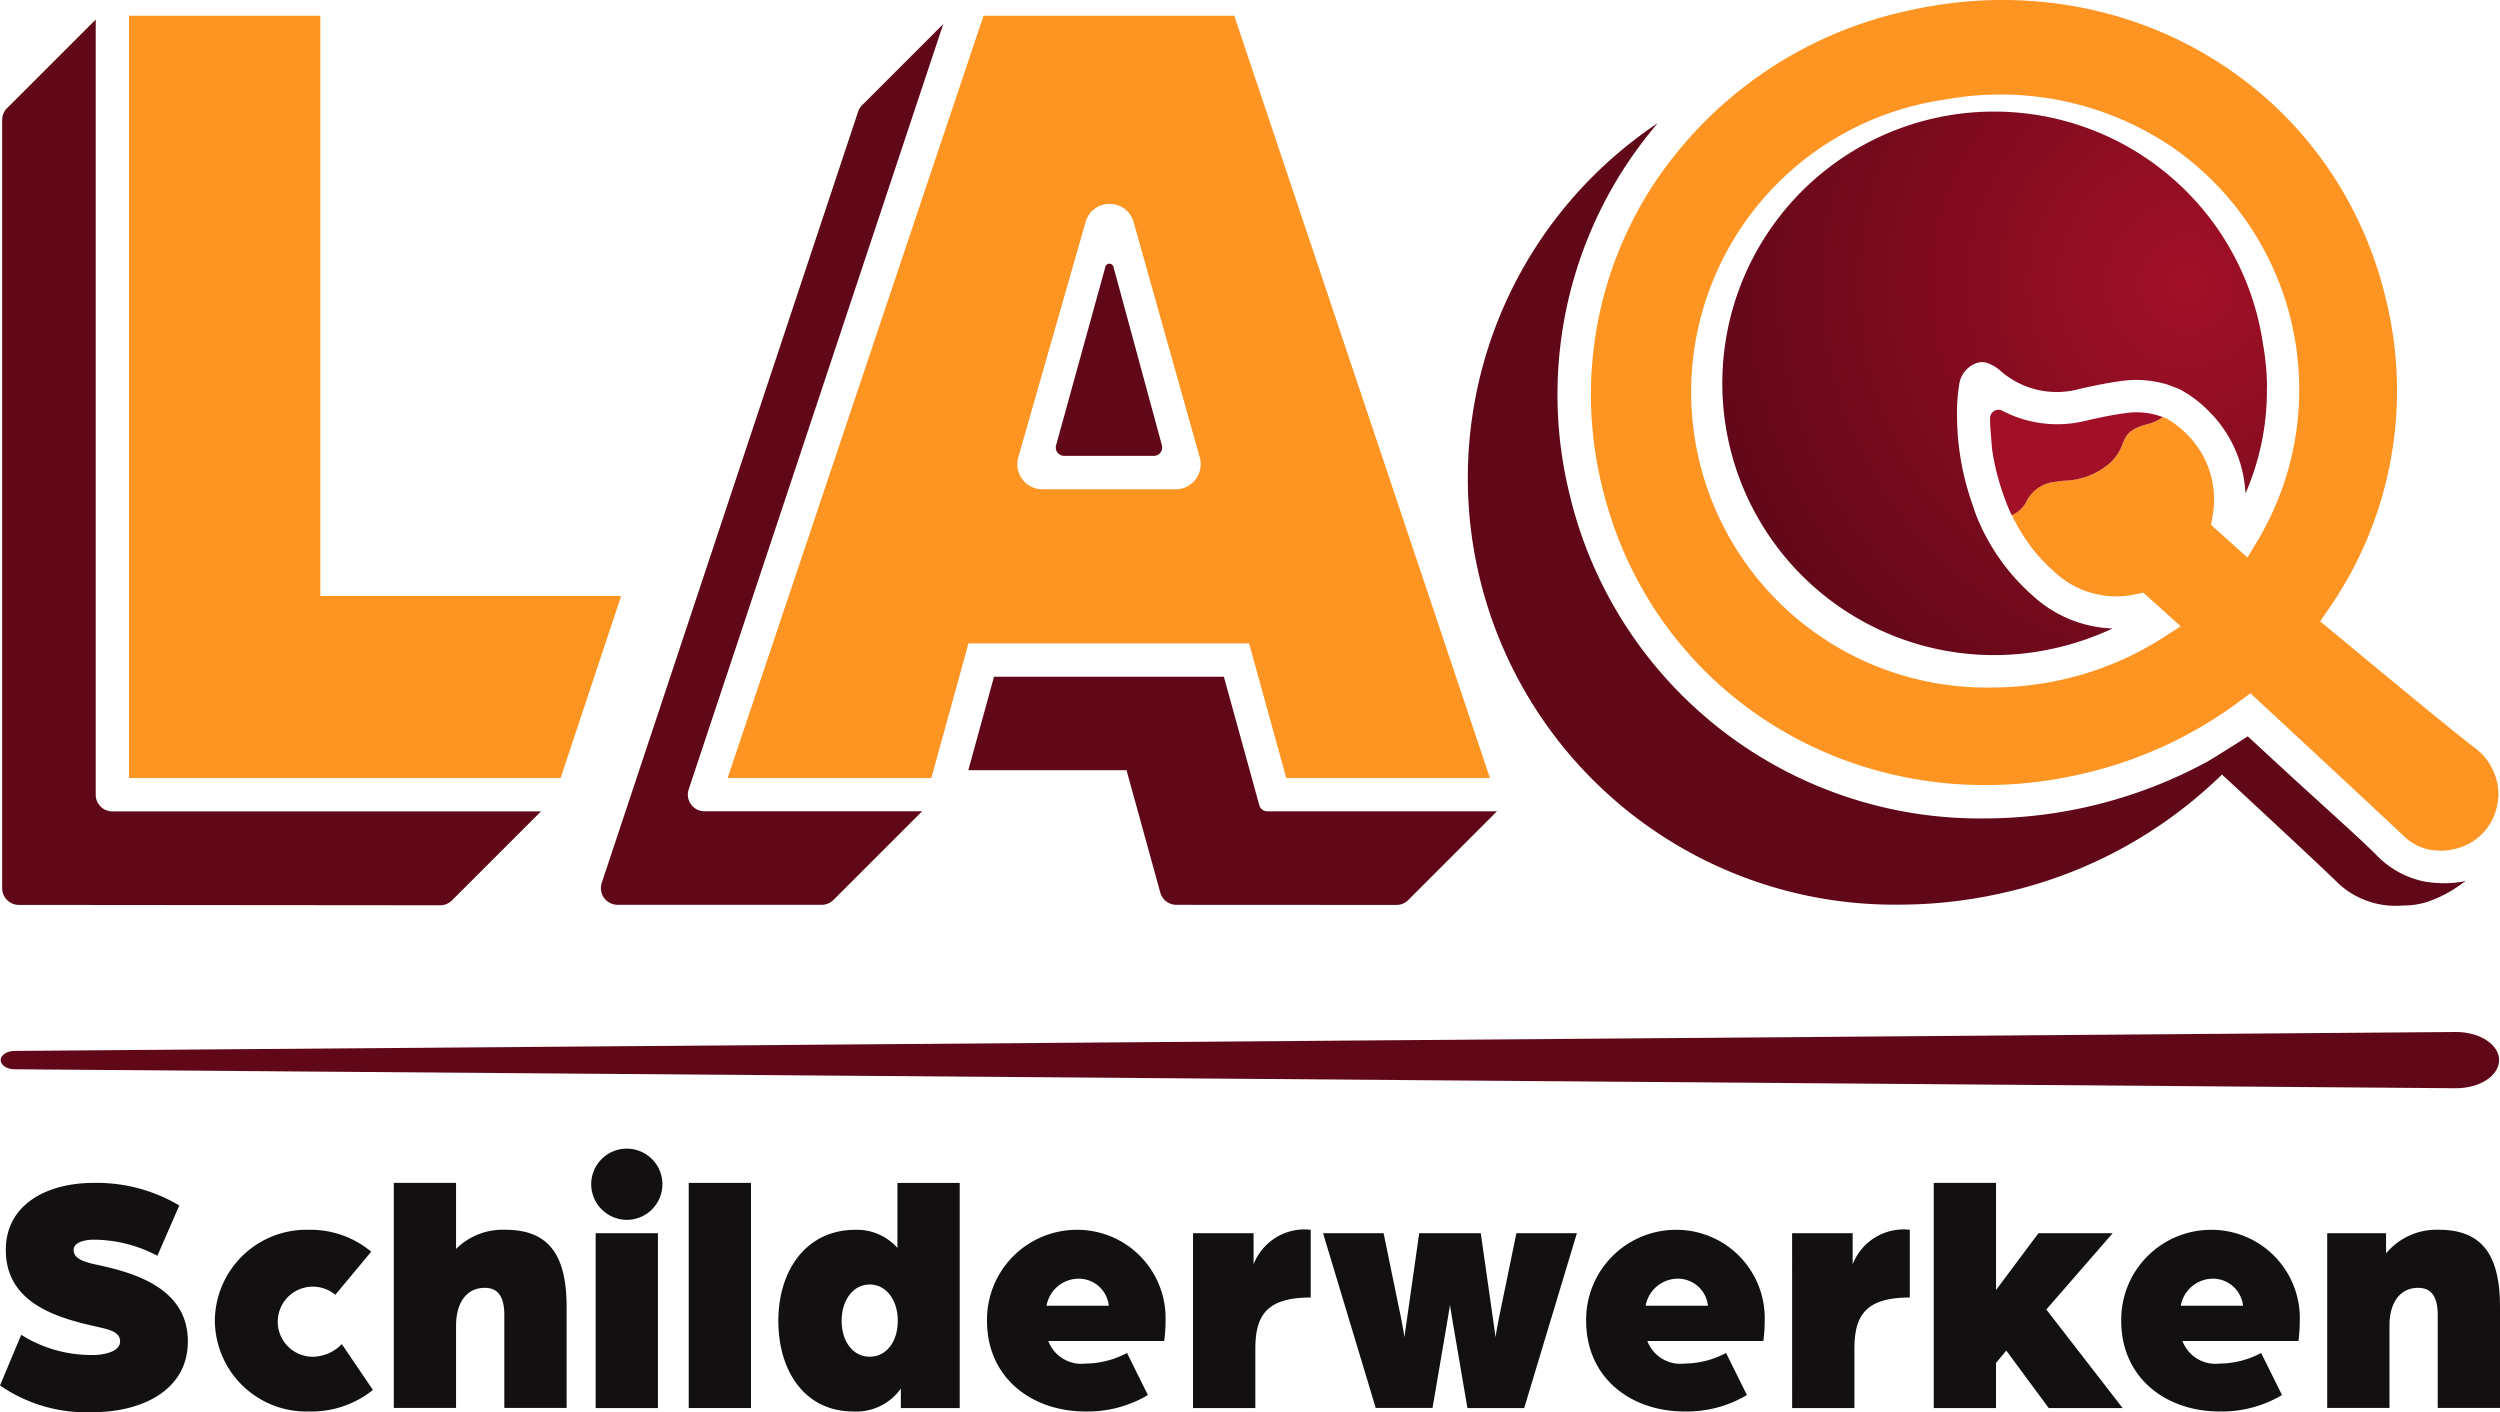
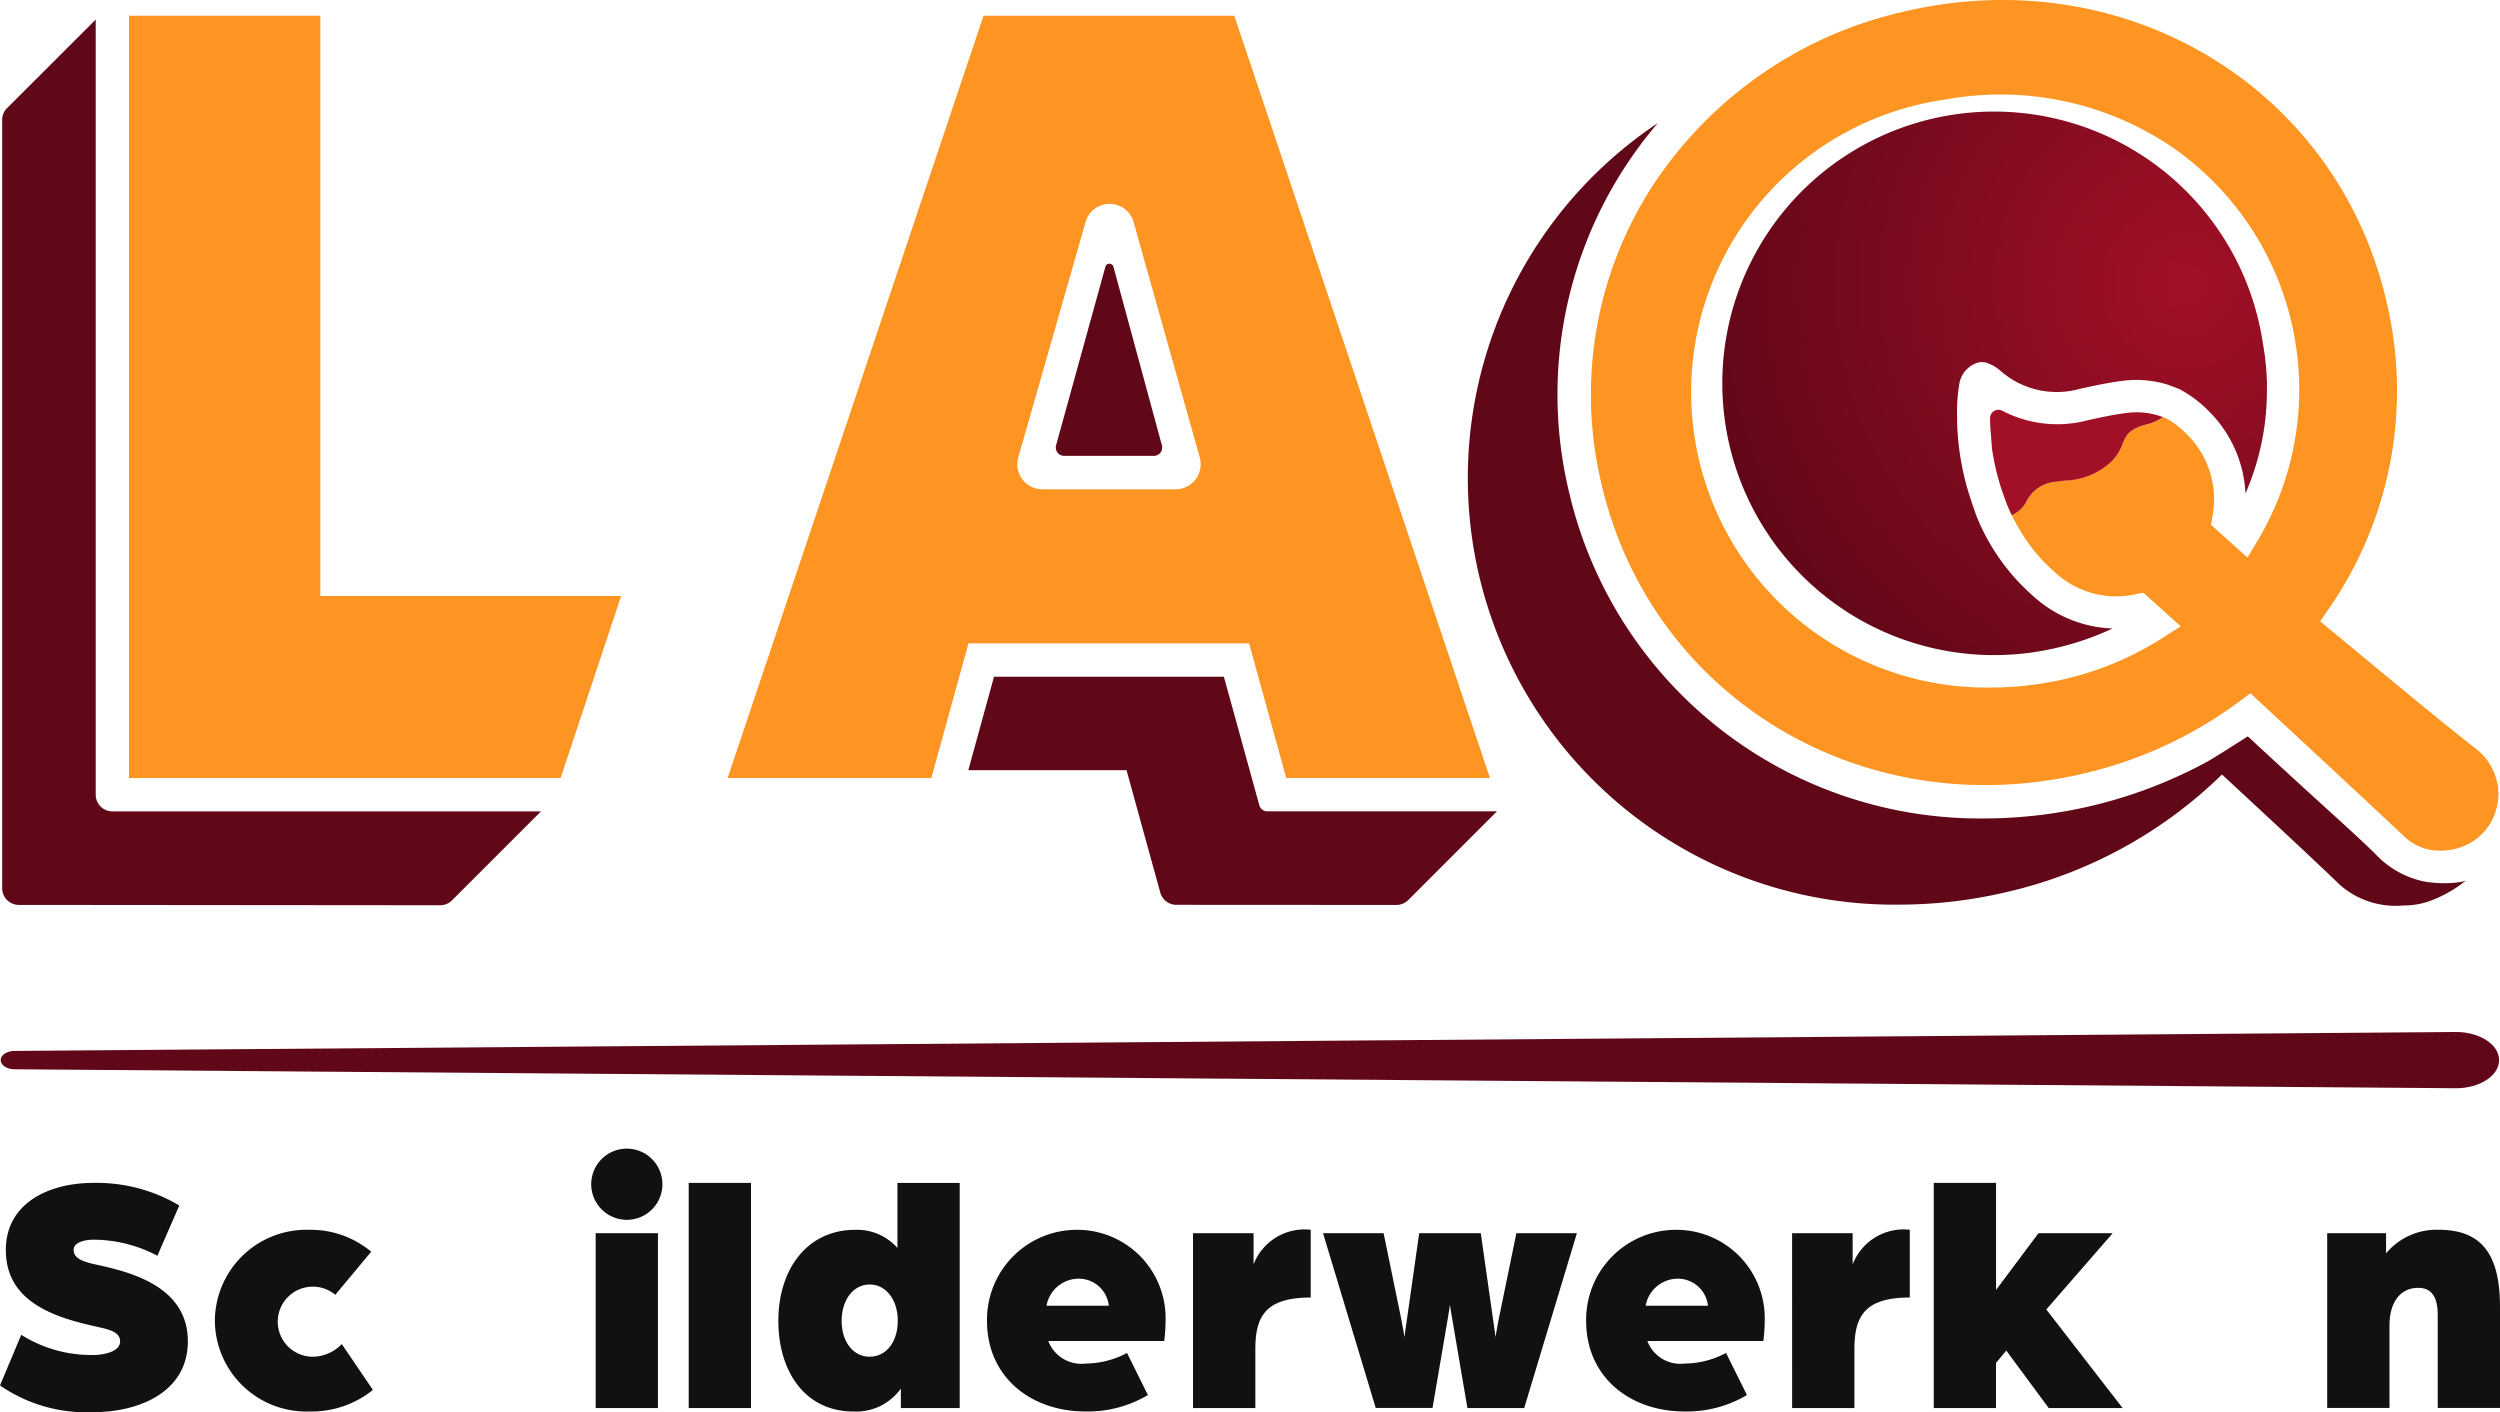
<svg xmlns="http://www.w3.org/2000/svg" width="126.406" height="71.401" viewBox="0 0 126.406 71.401">
  <defs>
    <radialGradient id="radial-gradient" cx="0.863" cy="0.317" r="0.958" gradientTransform="translate(0.013) scale(0.974 1)" gradientUnits="objectBoundingBox">
      <stop offset="0" stop-color="#a21027" />
      <stop offset="0.984" stop-color="#600718" />
    </radialGradient>
    <linearGradient id="linear-gradient" x1="0.373" y1="334.699" x2="-0.569" y2="334.96" gradientUnits="objectBoundingBox">
      <stop offset="0.324" stop-color="#600718" />
      <stop offset="1" stop-color="#a21027" />
    </linearGradient>
  </defs>
  <g id="LAQ-logo" transform="translate(63.203 35.701)">
    <g id="Group_63" data-name="Group 63" transform="translate(-63.203 -35.701)">
      <path id="Path_313" data-name="Path 313" d="M451.306,35.052l.515.477c2.7,2.5,5.773,5.361,7.16,6.663a2.63,2.63,0,0,0,1.439.78,3.176,3.176,0,0,0,1.458-.11,2.819,2.819,0,0,0,1.956-2.494,1.114,1.114,0,0,1,.022-.146l-.034-.509a.92.92,0,0,1-.034-.123,2.943,2.943,0,0,0-1.164-1.8c-1.21-.928-4.305-3.491-7.036-5.752l-.752-.622.438-.636a19.356,19.356,0,0,0,2.9-15.6C455.633,4.376,444.93-2.034,433.806.584a20.606,20.606,0,0,0-12.787,8.91,19.422,19.422,0,0,0-2.511,15.024c2.544,10.8,13.248,17.212,24.37,14.593a21.2,21.2,0,0,0,7.866-3.639Zm-3.2-13.086a4.535,4.535,0,0,0-1.08-.828L447,21.127c-.039-.016-.078-.025-.117-.04a2.252,2.252,0,0,1-.787.361c-.937.245-1.068.562-1.25,1a2.381,2.381,0,0,1-.6.929,3.636,3.636,0,0,1-2.36.926c-.131.016-.265.032-.4.051a1.8,1.8,0,0,0-1.527,1.047,1.528,1.528,0,0,1-.715.641,9.786,9.786,0,0,0,.893,1.5,8.6,8.6,0,0,0,.585.712l.034.037a8.153,8.153,0,0,0,.626.606,4.559,4.559,0,0,0,4.1,1.155l.415-.084,1.889,1.7-.937.6a15.9,15.9,0,0,1-5.866,2.255,16.418,16.418,0,0,1-2.792.241A14.94,14.94,0,0,1,435.9,5.03a15.479,15.479,0,0,1,11.464,2.416,14.912,14.912,0,0,1,4.323,19.869l-.527.877-1.84-1.653.078-.459A4.631,4.631,0,0,0,448.108,21.967Z" transform="translate(-337.523 0)" fill="#fe9523" />
      <path id="Path_314" data-name="Path 314" d="M204.1,4.125l-12.94,38.546h10.3l1.878-6.807h14.19l1.878,6.807h10.3L216.778,4.125ZM214.82,27.57a1.255,1.255,0,0,1-1,.5h-6.748a1.265,1.265,0,0,1-1.219-1.6l3.405-11.908a1.25,1.25,0,0,1,1.217-.921h0a1.252,1.252,0,0,1,1.216.929l3.344,11.9A1.259,1.259,0,0,1,214.82,27.57Z" transform="translate(-154.37 -3.331)" fill="#fe9523" />
      <path id="Path_315" data-name="Path 315" d="M33.892,4.125V42.671H55.714l3.062-9.206H43.567V4.125Z" transform="translate(-27.369 -3.331)" fill="#fe9422" />
      <path id="Path_316" data-name="Path 316" d="M480.321,46.168c0-.124-.01-.248-.017-.372,0-.089-.009-.177-.016-.266-.011-.141-.025-.282-.04-.423-.008-.074-.014-.147-.023-.221-.027-.216-.058-.432-.1-.648A13.741,13.741,0,1,0,468.863,59.73a14.426,14.426,0,0,0,3.654-1.145,6.3,6.3,0,0,1-4.049-1.668,10.666,10.666,0,0,1-2.845-4.044s-.3-.864-.331-.973a13.69,13.69,0,0,1-.5-2.161,13.145,13.145,0,0,1-.14-1.859,8.4,8.4,0,0,1,.105-1.6,1.342,1.342,0,0,1,.794-1.081.841.841,0,0,1,.561-.058h0a1.947,1.947,0,0,1,.7.385,4.313,4.313,0,0,0,4.047.942c.667-.15,1.379-.3,2.114-.4a5.463,5.463,0,0,1,2.319.184l.589.222a6.106,6.106,0,0,1,1.529,1.152,6.275,6.275,0,0,1,1.824,4.128c.013-.031.029-.06.042-.091l.014-.032q.1-.233.187-.47l.032-.085q.083-.225.158-.453c.012-.036.023-.072.035-.109.048-.15.094-.3.136-.452.01-.035.018-.069.028-.1a13.012,13.012,0,0,0,.314-1.508c0-.033.011-.065.016-.1.016-.117.028-.236.042-.354.01-.09.021-.18.029-.271.01-.106.016-.213.023-.32s.014-.209.018-.314.007-.2.009-.3,0-.228,0-.342C480.325,46.36,480.323,46.264,480.321,46.168Z" transform="translate(-365.698 -26.807)" fill="url(#radial-gradient)" />
      <path id="Path_317" data-name="Path 317" d="M526.529,111.235a3.636,3.636,0,0,0,2.36-.926,2.382,2.382,0,0,0,.6-.929c.182-.439.313-.756,1.25-1a2.252,2.252,0,0,0,.787-.361,3.757,3.757,0,0,0-1.848-.206c-.667.085-1.337.229-1.966.37a6.005,6.005,0,0,1-4.293-.48.423.423,0,0,0-.628.372q0,.359.033.707c.032.411.064.812.072.883a12.03,12.03,0,0,0,.436,1.882c.08.254.177.53.307.871l.152.364c.031.066.064.13.1.195a1.528,1.528,0,0,0,.715-.641,1.8,1.8,0,0,1,1.527-1.047C526.264,111.267,526.4,111.251,526.529,111.235Z" transform="translate(-422.169 -86.93)" fill="#a21027" />
      <path id="Path_318" data-name="Path 318" d="M279.864,69.42l-2.494,9.029a.422.422,0,0,0,.406.534h4.538a.422.422,0,0,0,.407-.532l-2.451-9.03A.211.211,0,0,0,279.864,69.42Z" transform="translate(-223.972 -55.934)" fill="#600718" />
      <path id="Path_319" data-name="Path 319" d="M269.073,184.288l-1.792-6.5H255.659l-1.3,4.727h8l1.707,6.188a.843.843,0,0,0,.812.619l11.125.006a.843.843,0,0,0,.6-.247l4.486-4.486h-11.6A.422.422,0,0,1,269.073,184.288Z" transform="translate(-205.399 -143.572)" fill="#600718" />
      <path id="Path_320" data-name="Path 320" d="M435.828,70.719a5.415,5.415,0,0,1-1.592.04,2.967,2.967,0,0,1-.433-.066,4.655,4.655,0,0,1-2.225-1.211c-.9-.918-2.737-2.539-4.691-4.339-.641-.59-1.286-1.185-1.92-1.771-.127.089-1.78,1.133-2.021,1.266l0,0a23.679,23.679,0,0,1-11.274,2.885,21.323,21.323,0,0,1-21.018-16.48,21.1,21.1,0,0,1,2.73-16.317,21.554,21.554,0,0,1,1.747-2.357,21.57,21.57,0,0,0,12.207,39.513,23.72,23.72,0,0,0,5.444-.639,22.922,22.922,0,0,0,10.881-5.941c2.41,2.232,4.81,4.463,5.934,5.553a4.253,4.253,0,0,0,3.219,1.07,3.96,3.96,0,0,0,1.279-.2,6.416,6.416,0,0,0,1.9-1.06Z" transform="translate(-311.314 -26.141)" fill="#600718" />
-       <path id="Path_321" data-name="Path 321" d="M162.279,45.025l12.872-38.7-4.107,4.107a.842.842,0,0,0-.2.328l-12.96,38.989a.843.843,0,0,0,.8,1.111H169a.843.843,0,0,0,.6-.247l4.482-4.482h-11A.843.843,0,0,1,162.279,45.025Z" transform="translate(-127.457 -5.111)" fill="#600718" />
      <path id="Path_322" data-name="Path 322" d="M5.3,44.329V5.135L.817,9.615a.844.844,0,0,0-.247.6V49.058a.843.843,0,0,0,.842.843l21.3.019a.842.842,0,0,0,.6-.247l4.5-4.5H6.14A.843.843,0,0,1,5.3,44.329Z" transform="translate(-0.46 -4.147)" fill="#600718" />
      <path id="Path_323" data-name="Path 323" d="M0,320.991l1.073-2.561a6.655,6.655,0,0,0,3.65,1.021c.346,0,1.349-.1,1.349-.692,0-.536-.709-.623-1.349-.778C2.561,317.5.294,316.666.294,314.14c0-2.336,2.128-3.391,4.429-3.391a8.166,8.166,0,0,1,4.342,1.142l-1.107,2.543a6.919,6.919,0,0,0-3.235-.813c-.277,0-1,.069-1,.519,0,.4.415.571,1,.709,1.678.364,4.775,1.038,4.775,3.91,0,2.56-2.457,3.581-4.775,3.581A7.675,7.675,0,0,1,0,320.991Z" transform="translate(0 -250.939)" fill="#131011" />
      <path id="Path_324" data-name="Path 324" d="M56.445,327.665a4.63,4.63,0,0,1,4.775-4.6,4.784,4.784,0,0,1,3.131,1.107l-1.817,2.18a1.772,1.772,0,1,0-1.159,3.131,2.076,2.076,0,0,0,1.488-.64l1.574,2.318a4.956,4.956,0,0,1-3.218,1.09A4.626,4.626,0,0,1,56.445,327.665Z" transform="translate(-45.581 -260.883)" fill="#131011" />
-       <path id="Path_325" data-name="Path 325" d="M103.452,310.749H106.6v3.339a3.351,3.351,0,0,1,2.491-.969c2.232,0,3.1,1.315,3.1,3.91v5.1H109.04v-4.706c0-1-.38-1.367-.986-1.367-.969,0-1.453.813-1.453,1.9v4.17h-3.149Z" transform="translate(-83.541 -250.939)" fill="#131011" />
      <path id="Path_326" data-name="Path 326" d="M155.313,303.648a1.8,1.8,0,1,1,1.782,1.782A1.806,1.806,0,0,1,155.313,303.648Zm.225,2.457h3.149v8.841h-3.149Z" transform="translate(-125.42 -243.752)" fill="#131011" />
      <path id="Path_327" data-name="Path 327" d="M180.927,310.749h3.149v11.384h-3.149Z" transform="translate(-146.104 -250.939)" fill="#131011" />
      <path id="Path_328" data-name="Path 328" d="M204.475,317.721c0-2.561,1.419-4.6,3.893-4.6a2.727,2.727,0,0,1,2.128.917v-3.287h3.149v11.384h-2.976v-.987a2.761,2.761,0,0,1-2.4,1.159C205.807,322.306,204.475,320.265,204.475,317.721Zm6.038,0c0-1.055-.588-1.834-1.418-1.834s-1.419.779-1.419,1.834c0,1.072.589,1.816,1.419,1.816S210.513,318.794,210.513,317.721Z" transform="translate(-165.12 -250.939)" fill="#131011" />
      <path id="Path_329" data-name="Path 329" d="M259.3,327.665a4.546,4.546,0,0,1,4.6-4.6,4.467,4.467,0,0,1,4.429,4.6,8.161,8.161,0,0,1-.069,1.021H262.4a1.786,1.786,0,0,0,1.886,1.142,4.52,4.52,0,0,0,2.094-.536l1.055,2.128a5.946,5.946,0,0,1-3.166.83C261.587,332.25,259.3,330.572,259.3,327.665Zm6.159-.761a1.528,1.528,0,0,0-1.557-1.367,1.654,1.654,0,0,0-1.592,1.367Z" transform="translate(-209.395 -260.883)" fill="#131011" />
      <path id="Path_330" data-name="Path 330" d="M313.41,323.236h3.062v1.575a2.763,2.763,0,0,1,2.889-1.748v3.426c-2.284,0-2.8.952-2.8,2.613v2.976H313.41Z" transform="translate(-253.088 -260.883)" fill="#131011" />
      <path id="Path_331" data-name="Path 331" d="M347.564,323.963h3.062l.9,4.377c.087.432.156.882.156.882s.052-.45.121-.882l.623-4.377h3.114l.623,4.377c.069.432.121.882.121.882s.069-.45.156-.882l.9-4.377H360.4l-2.664,8.841h-2.872l-.761-4.464c-.087-.484-.121-.761-.121-.761s-.035.277-.121.761L353.1,332.8h-2.872Z" transform="translate(-280.668 -261.61)" fill="#131011" />
      <path id="Path_332" data-name="Path 332" d="M416.682,327.665a4.546,4.546,0,0,1,4.6-4.6,4.467,4.467,0,0,1,4.429,4.6,8.14,8.14,0,0,1-.069,1.021h-5.865a1.785,1.785,0,0,0,1.886,1.142,4.518,4.518,0,0,0,2.093-.536l1.056,2.128a5.947,5.947,0,0,1-3.166.83C418.966,332.25,416.682,330.572,416.682,327.665Zm6.159-.761a1.528,1.528,0,0,0-1.557-1.367,1.653,1.653,0,0,0-1.592,1.367Z" transform="translate(-336.483 -260.883)" fill="#131011" />
      <path id="Path_333" data-name="Path 333" d="M470.789,323.236h3.062v1.575a2.764,2.764,0,0,1,2.889-1.748v3.426c-2.284,0-2.8.952-2.8,2.613v2.976h-3.149Z" transform="translate(-380.176 -260.883)" fill="#131011" />
      <path id="Path_334" data-name="Path 334" d="M508,310.749h3.149v5.415l2.145-2.872h3.754l-3.357,3.858,3.858,4.983h-3.737l-2.145-2.906-.519.623v2.284H508Z" transform="translate(-410.225 -250.939)" fill="#131011" />
-       <path id="Path_335" data-name="Path 335" d="M557.254,327.665a4.546,4.546,0,0,1,4.6-4.6,4.467,4.467,0,0,1,4.429,4.6,8.133,8.133,0,0,1-.069,1.021h-5.865a1.786,1.786,0,0,0,1.886,1.142,4.518,4.518,0,0,0,2.093-.536l1.056,2.128a5.948,5.948,0,0,1-3.166.83C559.538,332.25,557.254,330.572,557.254,327.665Zm6.159-.761a1.528,1.528,0,0,0-1.557-1.367,1.653,1.653,0,0,0-1.591,1.367Z" transform="translate(-450 -260.883)" fill="#131011" />
      <path id="Path_336" data-name="Path 336" d="M611.363,323.236h2.976v1.021A3.316,3.316,0,0,1,617,323.063c2.232,0,3.1,1.315,3.1,3.91v5.1h-3.149v-4.706c0-1-.38-1.367-.986-1.367-.969,0-1.453.813-1.453,1.9v4.17h-3.149Z" transform="translate(-493.694 -260.883)" fill="#131011" />
      <path id="Path_337" data-name="Path 337" d="M124.289,273.959.862,273c-.389,0-.7-.21-.7-.464h0c0-.254.313-.461.7-.464l123.427-.957c1.211-.009,2.2.63,2.2,1.421h0C126.489,273.329,125.5,273.968,124.289,273.959Z" transform="translate(-0.129 -218.935)" fill="url(#linear-gradient)" />
    </g>
  </g>
</svg>